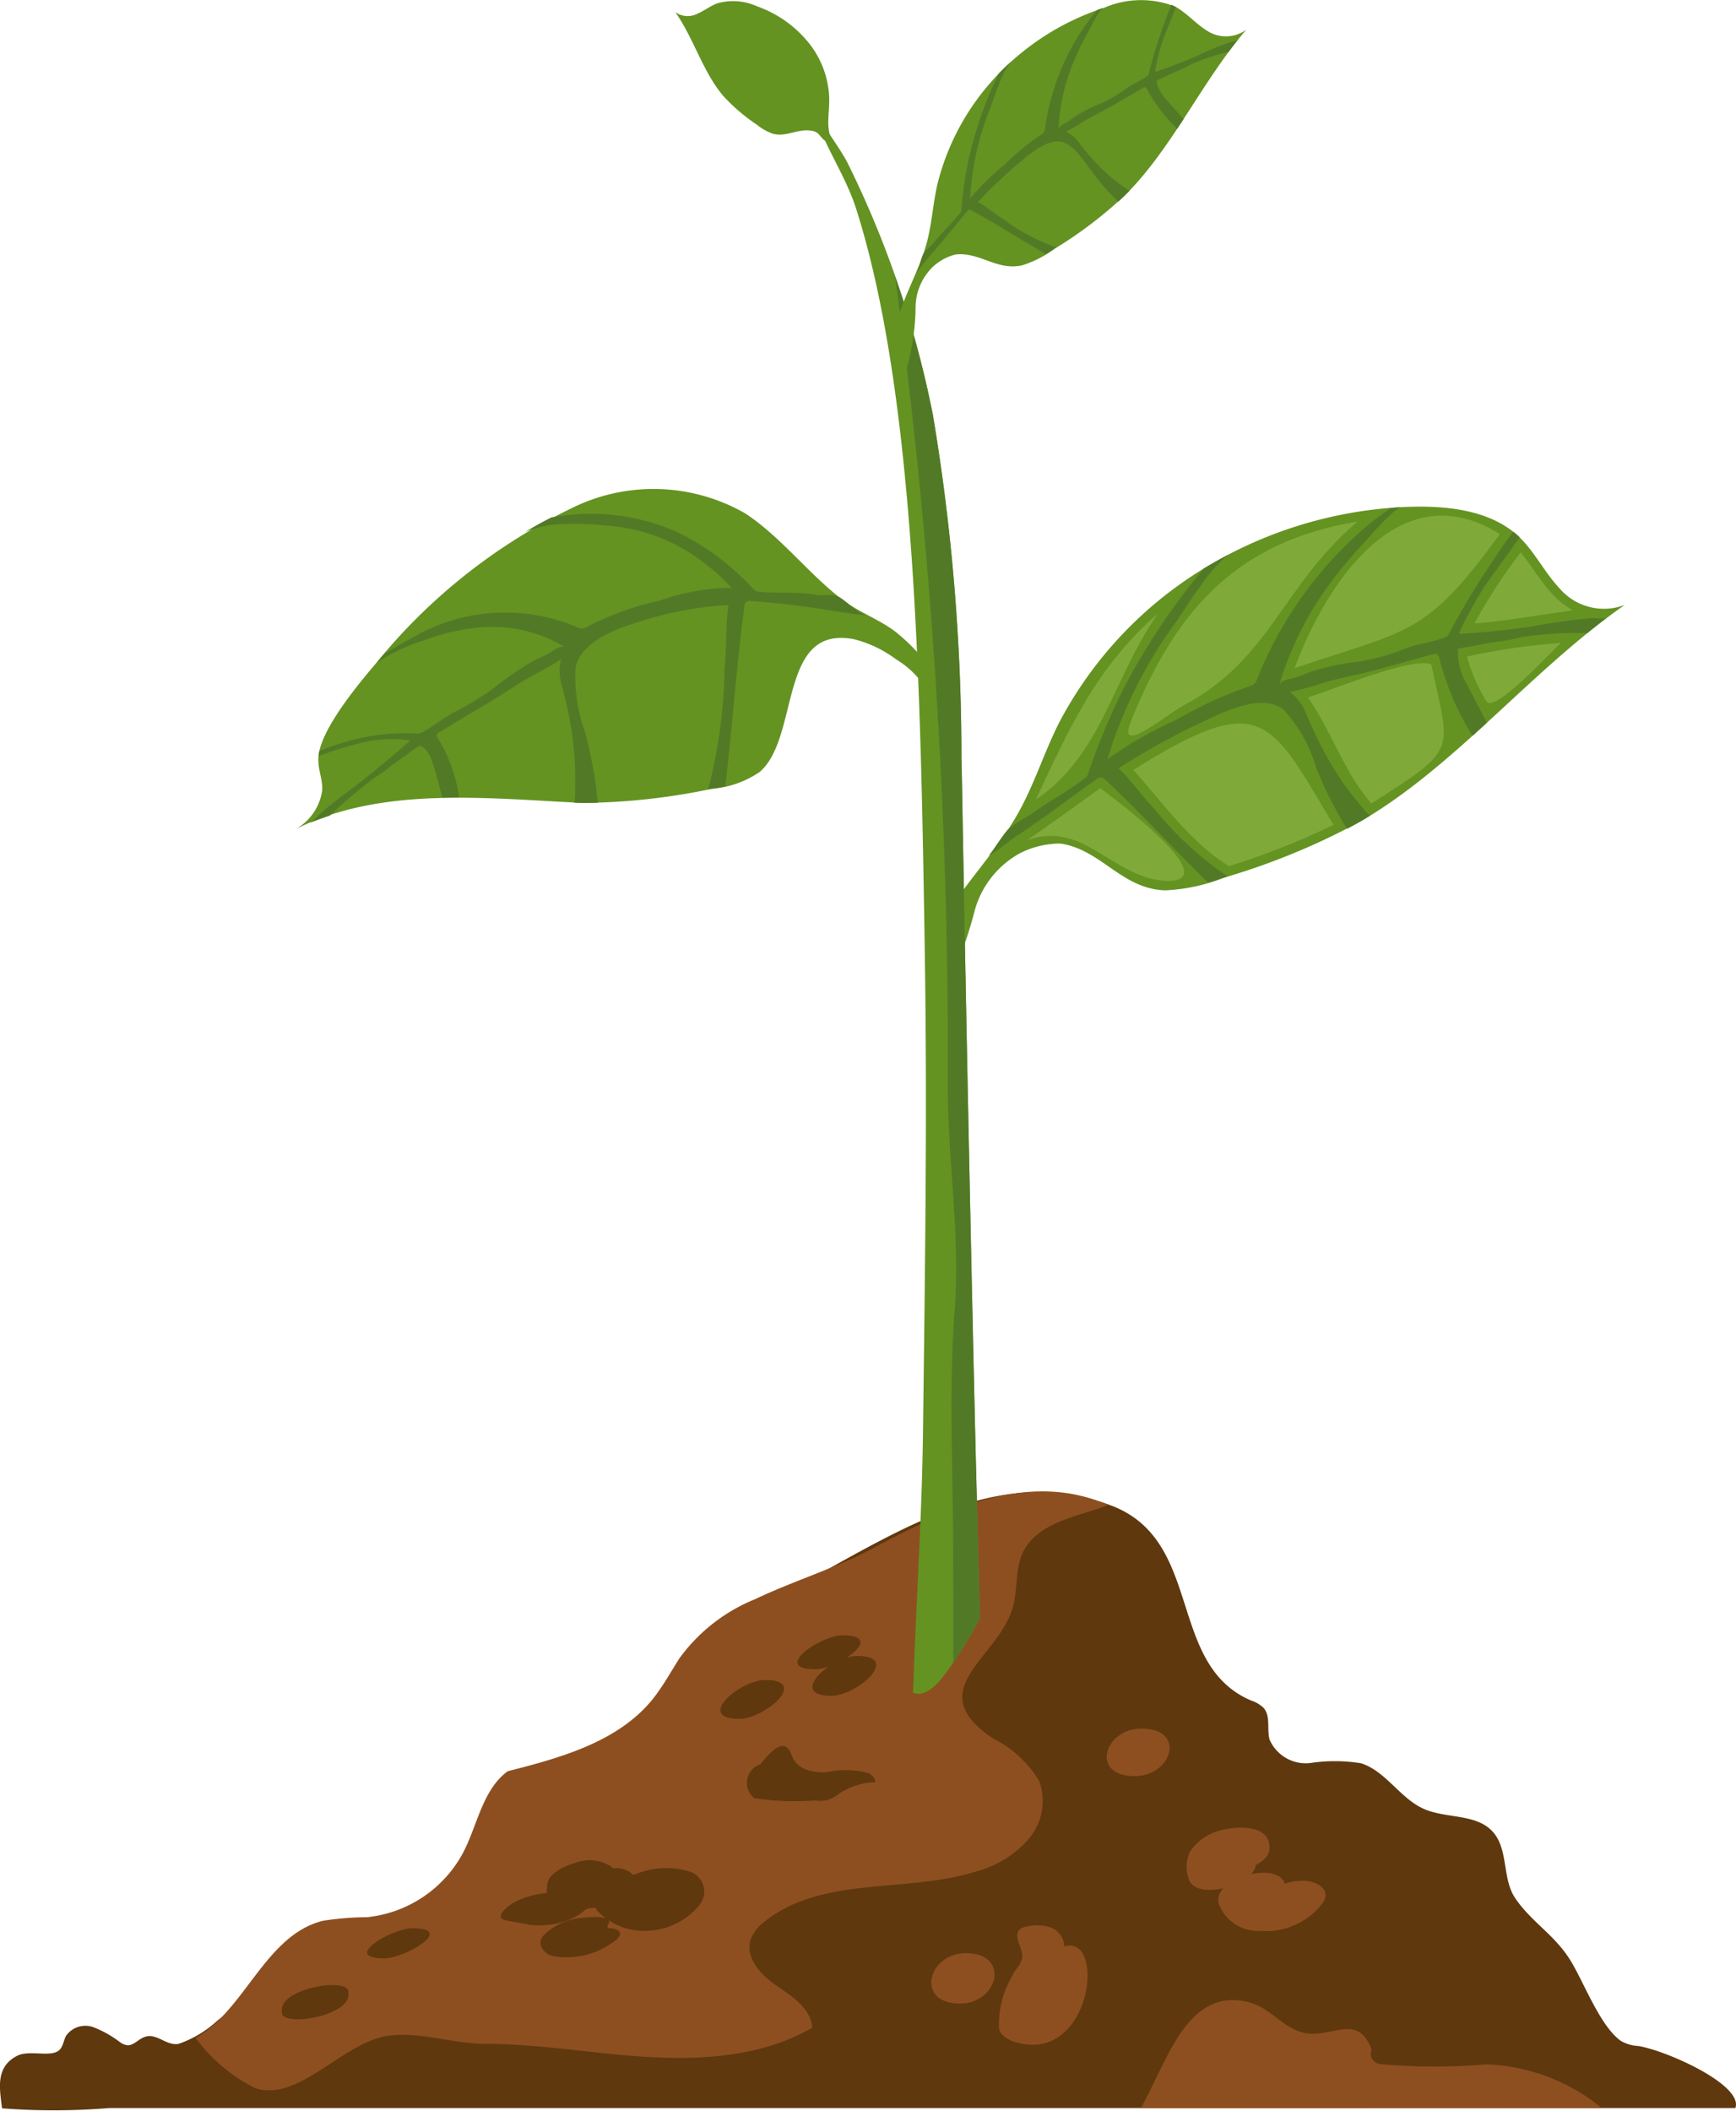
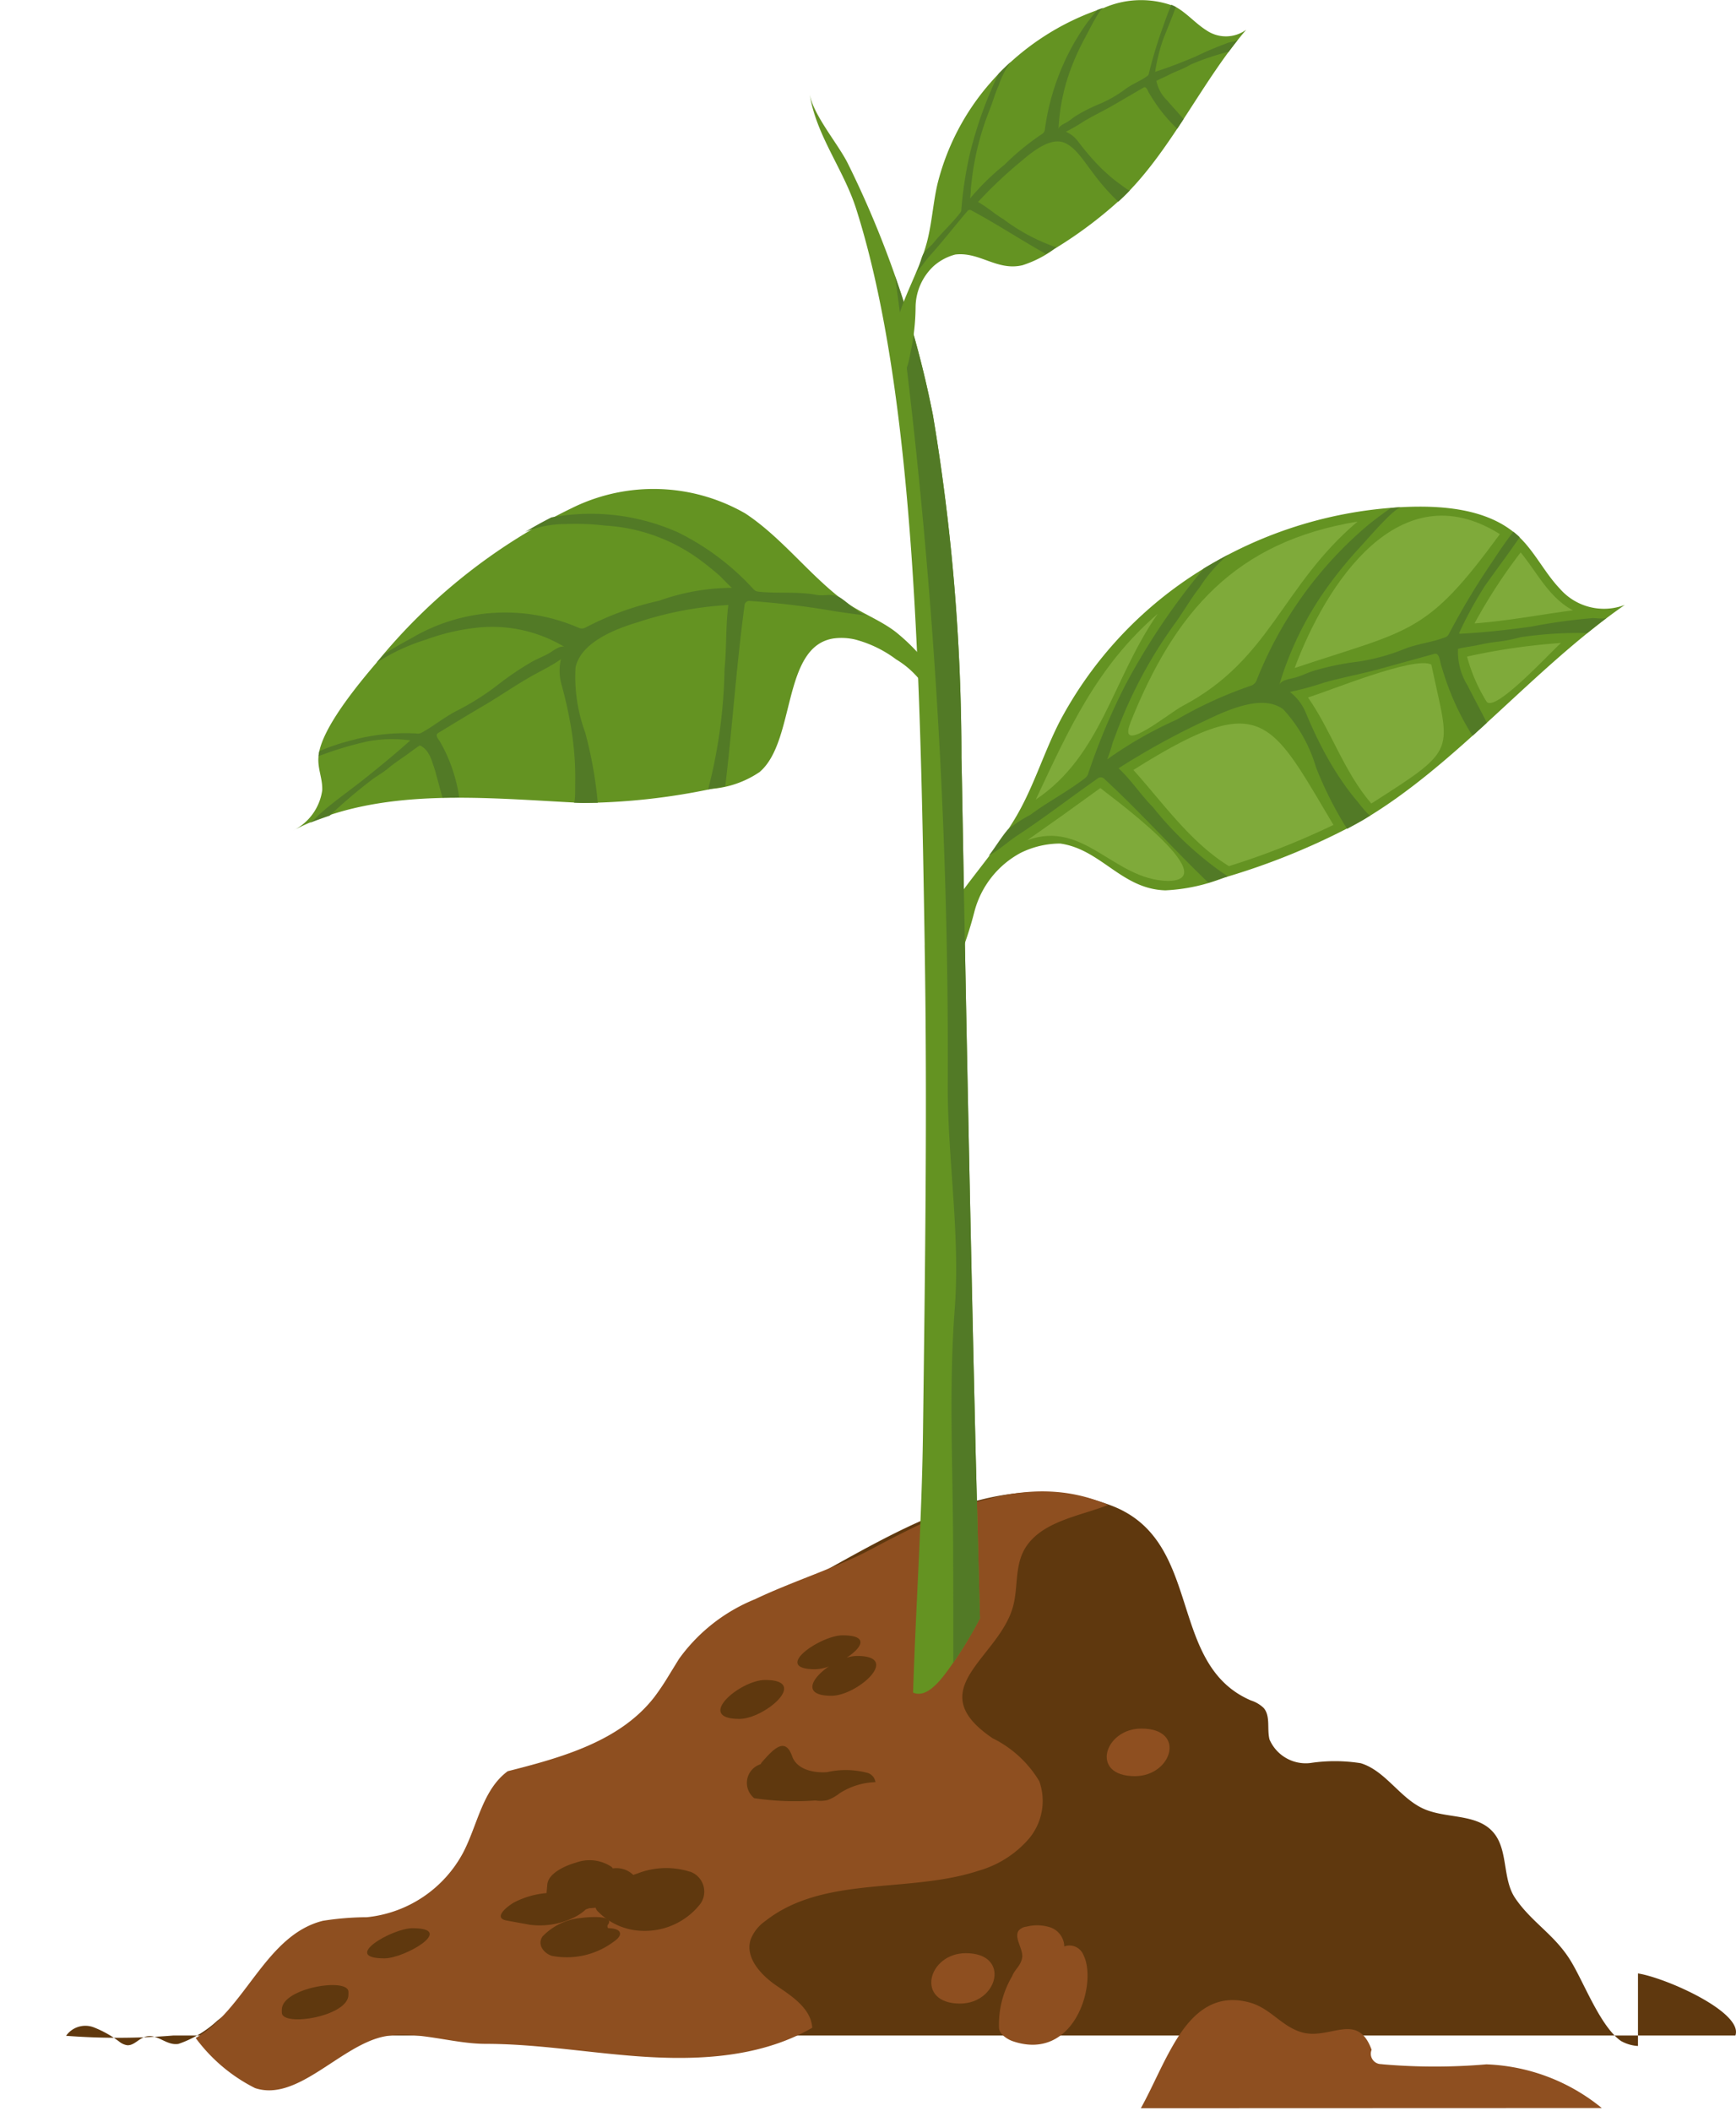
<svg xmlns="http://www.w3.org/2000/svg" id="Group_2861" data-name="Group 2861" width="75.549" height="91.828" viewBox="0 0 75.549 91.828">
  <defs>
    <clipPath id="clip-path">
      <rect id="Rectangle_1074" data-name="Rectangle 1074" width="75.549" height="91.828" transform="translate(0 0)" fill="none" />
    </clipPath>
  </defs>
  <g id="Group_2861-2" data-name="Group 2861" clip-path="url(#clip-path)">
-     <path id="Path_3567" data-name="Path 3567" d="M71.283,89.009a1.7,1.7,0,0,1-.743-.22c-.889-.624-1.59-2.5-2.171-3.461-.7-1.16-1.708-1.687-2.43-2.752-.565-.833-.294-2.083-.942-2.849-.712-.844-2.043-.592-3.041-1.036-1.032-.46-1.658-1.654-2.737-1.984a7.143,7.143,0,0,0-2.19-.009,1.716,1.716,0,0,1-1.781-1.024c-.118-.457.051-1.014-.253-1.369a1.422,1.422,0,0,0-.555-.328c-3.666-1.573-2.049-6.921-6.045-8.466-5.609-2.17-10.574,2.1-15.376,4.324-2.371,1.1-10.1,12.779-13.681,13.926-1.839.588-5.186.353-6.835,1.553-1.077.79-1.984,1.783-3.045,2.593a4.732,4.732,0,0,1-1.692,1.011c-.554.091-.957-.511-1.5-.291-.257.1-.462.374-.737.348a.714.714,0,0,1-.3-.126,4.668,4.668,0,0,0-1.167-.658,1.026,1.026,0,0,0-1.187.375c-.116.216-.129.5-.325.647-.393.294-1.288-.048-1.813.228-.963.5-.742,1.462-.649,2.28a29.429,29.429,0,0,0,4.675-.013H75.523c.353-1.012-3.032-2.514-4.24-2.7" fill="#5f380e" />
+     <path id="Path_3567" data-name="Path 3567" d="M71.283,89.009a1.7,1.7,0,0,1-.743-.22c-.889-.624-1.59-2.5-2.171-3.461-.7-1.16-1.708-1.687-2.43-2.752-.565-.833-.294-2.083-.942-2.849-.712-.844-2.043-.592-3.041-1.036-1.032-.46-1.658-1.654-2.737-1.984a7.143,7.143,0,0,0-2.19-.009,1.716,1.716,0,0,1-1.781-1.024c-.118-.457.051-1.014-.253-1.369a1.422,1.422,0,0,0-.555-.328c-3.666-1.573-2.049-6.921-6.045-8.466-5.609-2.17-10.574,2.1-15.376,4.324-2.371,1.1-10.1,12.779-13.681,13.926-1.839.588-5.186.353-6.835,1.553-1.077.79-1.984,1.783-3.045,2.593a4.732,4.732,0,0,1-1.692,1.011c-.554.091-.957-.511-1.5-.291-.257.1-.462.374-.737.348a.714.714,0,0,1-.3-.126,4.668,4.668,0,0,0-1.167-.658,1.026,1.026,0,0,0-1.187.375a29.429,29.429,0,0,0,4.675-.013H75.523c.353-1.012-3.032-2.514-4.24-2.7" fill="#5f380e" />
    <path id="Path_3568" data-name="Path 3568" d="M32.887,69.561a7.574,7.574,0,0,0-3.338,2.609L29.1,72.9a10.776,10.776,0,0,1-.624.93c-1.489,1.921-4.024,2.629-6.38,3.225-1.1.81-1.31,2.331-1.939,3.539a5.362,5.362,0,0,1-4.19,2.813,12.666,12.666,0,0,0-1.912.155c-2.506.621-3.37,3.863-5.539,5.1A7.255,7.255,0,0,0,11.1,90.841c1.88.626,3.778-1.941,5.709-2.262,1.38-.231,2.9.336,4.316.337,2.05,0,4.08.325,6.118.5,2.762.244,5.687.189,8.106-1.2-.058-.834-.865-1.36-1.545-1.822s-1.391-1.222-1.137-2.017a1.753,1.753,0,0,1,.633-.8c2.556-2.011,6.246-1.186,9.311-2.2a4.528,4.528,0,0,0,2.173-1.393,2.557,2.557,0,0,0,.445-2.494,4.882,4.882,0,0,0-2.033-1.87c-3.186-2.158.336-3.49.906-5.792.218-.878.04-1.808.586-2.589.76-1.087,2.4-1.309,3.533-1.767-3.557-1.558-7.214.28-10.351,1.948-1.449.772-3.32,1.352-4.98,2.137" fill="#8e4f20" />
    <path id="Path_3569" data-name="Path 3569" d="M69.708,91.708a8.407,8.407,0,0,0-5.021-1.9,26.356,26.356,0,0,1-4.495,0c-.081-.011-.125-.01-.17-.018a.452.452,0,0,1-.331-.616c-.614-1.691-1.818-.41-3.038-.76-.883-.252-1.361-1.054-2.283-1.3-1.41-.381-2.379.339-3.155,1.588-.615.991-1.041,2.074-1.566,3.013Z" fill="#8e4f20" />
    <path id="Path_3570" data-name="Path 3570" d="M42.031,84.972c-1.66,0-2.22,2.192-.252,2.192,1.66,0,2.219-2.192.252-2.192" fill="#8e4f20" />
    <path id="Path_3571" data-name="Path 3571" d="M47.145,85.038a.652.652,0,0,0-.829-.359.9.9,0,0,0-.593-.825,1.871,1.871,0,0,0-1.052-.036.523.523,0,0,0-.342.174c-.217.313.228.83.152,1.192s-.318.488-.43.784a4.116,4.116,0,0,0-.574,2.274c.032.275.384.486.6.56,2.71.919,3.7-2.558,3.067-3.764" fill="#8e4f20" />
-     <path id="Path_3572" data-name="Path 3572" d="M56.778,81.82a2.578,2.578,0,0,0-.863.127c-.15-.46-.811-.553-1.464-.415a.713.713,0,0,0,.2-.4c.314-.164.574-.385.594-.674.074-1.091-1.381-1.029-2.088-.835a2.2,2.2,0,0,0-1.376.948,1.529,1.529,0,0,0-.045,1.17c.132.478.83.558,1.51.406a.712.712,0,0,0-.214.647A1.8,1.8,0,0,0,54.811,84a3.1,3.1,0,0,0,2.771-1.239c.373-.591-.325-.916-.8-.939" fill="#8e4f20" />
    <path id="Path_3573" data-name="Path 3573" d="M49.673,75.2c-1.616,0-2.257,2.07-.285,2.07,1.616,0,2.258-2.07.285-2.07" fill="#8e4f20" />
    <path id="Path_3574" data-name="Path 3574" d="M30.026,81.428a3.426,3.426,0,0,0-2.277.074c-.054.018-.118.039-.19.065a1.04,1.04,0,0,0-.765-.294c-.23.006-.072.034-.182-.057a1.713,1.713,0,0,0-1.546-.184c-.4.111-1.2.435-1.248.952l-.033.373a3.778,3.778,0,0,0-1.383.391c-.224.114-1.016.684-.346.805l1,.182a3.37,3.37,0,0,0,2.028-.371,2.1,2.1,0,0,0,.415-.3c.049-.015.1-.032.153-.05.106,0,.19-.014.27-.02a.368.368,0,0,0,.118.182A2.783,2.783,0,0,0,28.022,84a3.059,3.059,0,0,0,2.466-1.187.92.92,0,0,0-.462-1.39" fill="#5f380e" />
    <path id="Path_3575" data-name="Path 3575" d="M26.468,83.882a.121.121,0,0,1,0-.165c.3-.442-1.052-.3-1.158-.279a2.646,2.646,0,0,0-1.7.806c-.241.358.055.728.4.842a3.4,3.4,0,0,0,2.628-.564c.1-.07.389-.254.341-.437s-.39-.2-.508-.2" fill="#5f380e" />
    <path id="Path_3576" data-name="Path 3576" d="M33.3,73.086c-1.1,0-3.074,1.694-1.125,1.694,1.1,0,3.074-1.694,1.125-1.694" fill="#5f380e" />
    <path id="Path_3577" data-name="Path 3577" d="M34.38,76.19c-.309-.538-.763-.047-1.2.446a.88.88,0,0,0-.081.115.852.852,0,0,0-.276,1.477,11.941,11.941,0,0,0,2.658.1,1.469,1.469,0,0,0,.525-.014,1.932,1.932,0,0,0,.524-.292,3.045,3.045,0,0,1,1.568-.491.489.489,0,0,0-.335-.4,3.694,3.694,0,0,0-1.77-.035c-.6.045-1.318-.122-1.516-.685a1.393,1.393,0,0,0-.1-.219" fill="#5f380e" />
    <path id="Path_3578" data-name="Path 3578" d="M37.3,72.041a1.617,1.617,0,0,0-.457.076c.662-.428,1-.973-.176-.973-.96,0-3.119,1.476-1.182,1.476a1.855,1.855,0,0,0,.586-.122c-.757.514-1.181,1.275.114,1.275,1.12,0,3.065-1.732,1.115-1.732" fill="#5f380e" />
    <path id="Path_3579" data-name="Path 3579" d="M12.264,87.43v.125c0,.638,2.9.175,2.9-.777v-.125c0-.638-2.9-.175-2.9.777" fill="#5f380e" />
    <path id="Path_3580" data-name="Path 3580" d="M17.947,83.885c-.879,0-3.14,1.312-1.216,1.312.879,0,3.14-1.312,1.216-1.312" fill="#5f380e" />
    <path id="Path_3581" data-name="Path 3581" d="M41.2,39.768a4.7,4.7,0,0,0-.378,2.919c.013.144.068.33.206.323.084,0,.143-.084.188-.156A15.931,15.931,0,0,0,42.4,39.681a4.071,4.071,0,0,1,2.007-2.572,3.89,3.89,0,0,1,1.732-.411c1.781.251,2.668,1.983,4.58,2.036a7.942,7.942,0,0,0,2.546-.551,30.137,30.137,0,0,0,6.022-2.493c4.1-2.406,7.43-6.606,11.422-9.373a2.542,2.542,0,0,1-2.826-.707c-.662-.693-1.094-1.613-1.791-2.27-1.222-1.15-3.142-1.377-5.076-1.278a18.367,18.367,0,0,0-9.435,3.194,17.25,17.25,0,0,0-5.452,6.11c-.636,1.233-1.054,2.577-1.707,3.8-.885,1.664-2.235,3.034-3.226,4.6" fill="#649322" />
    <path id="Path_3582" data-name="Path 3582" d="M69.3,26.892a24.589,24.589,0,0,0-2.665.369c-1.048.147-2.088.258-3.112.312-.033-.017-.026-.033-.018-.047A17.228,17.228,0,0,1,64.614,25.5c.5-.713,1.031-1.408,1.52-2.127a2.8,2.8,0,0,0-.278-.239c-.306.4-.6.825-.9,1.285a32.011,32.011,0,0,0-1.875,3.111.457.457,0,0,1-.11.155.321.321,0,0,1-.089.044c-.616.234-1.214.274-1.822.526a8.7,8.7,0,0,1-2.014.537,11.656,11.656,0,0,0-1.931.407c-.284.1-.541.232-.834.3-.136.034-.553.095-.61.307A14.177,14.177,0,0,1,57.653,25.7a18.092,18.092,0,0,1,1.588-1.954c.263-.283,1.435-1.663,1.746-1.681-.153.009-.309.023-.462.038-.35.244-.7.5-1.036.779a17,17,0,0,0-4.807,6.725.406.406,0,0,1-.259.23,17.986,17.986,0,0,0-3.209,1.467,17.566,17.566,0,0,0-3.029,1.732,7.066,7.066,0,0,0,.237-.726c.127-.337.252-.674.387-1.011a19.8,19.8,0,0,1,2.325-4.178c.37-.514.692-1.085,1.081-1.577a6.141,6.141,0,0,1,1.239-1.411q-.538.282-1.067.6a29.374,29.374,0,0,0-3.429,5.1,28.2,28.2,0,0,0-1.6,3.82.478.478,0,0,1-.05.108.483.483,0,0,1-.126.121c-.764.581-1.581,1-2.342,1.567a5.7,5.7,0,0,0-.983.645c-.275.312-.6.854-.831,1.135.492-.279.845-.617,1.229-.869,1.187-.778,2.328-1.664,3.5-2.482a.219.219,0,0,1,.278-.018c1.574,1.452,3.009,3.056,4.553,4.541.228-.071.455-.145.682-.22l.164-.053a14.616,14.616,0,0,1-3.258-3.014c-.531-.534-.943-1.177-1.494-1.691a32.326,32.326,0,0,1,3.808-2.09c1.151-.559,2.545-1.111,3.372-.461a6.366,6.366,0,0,1,1.41,2.507,16.115,16.115,0,0,0,1.353,2.679c.223-.118.446-.24.667-.37.118-.069.234-.145.351-.217-.07.044-.527-.556-.581-.621q-.279-.329-.53-.681a13.617,13.617,0,0,1-.935-1.524c-.274-.514-.522-1.05-.753-1.6a2.2,2.2,0,0,0-.708-.943,13.392,13.392,0,0,0,1.474-.4c.836-.24,1.656-.381,2.486-.614q1.145-.316,2.287-.631a.216.216,0,0,1,.141-.007c.125.066.147.329.187.463.06.2.125.409.192.611a11.533,11.533,0,0,0,1.183,2.485c.208-.186.415-.376.622-.564.008-.007-.764-1.46-.831-1.61a2.781,2.781,0,0,1-.424-1.608c.266-.068.537-.1.8-.149a9.481,9.481,0,0,1,1.024-.173,6.986,6.986,0,0,0,.9-.184,17.115,17.115,0,0,1,2.9-.179c.284-.229.569-.456.858-.672-.105.08-.53.015-.644.018" fill="#527a26" />
    <path id="Path_3583" data-name="Path 3583" d="M53.482,37.681c-1.677-1.037-2.858-2.738-4.158-4.184,5.625-3.533,5.941-2.233,8.707,2.39a33.215,33.215,0,0,1-4.549,1.794" fill="#7faa3a" />
    <path id="Path_3584" data-name="Path 3584" d="M49.189,31.451c1.94-4.85,4.58-7.886,9.891-8.76-3.307,2.8-3.773,5.994-7.6,8.013-.606.309-2.868,2.212-2.287.747" fill="#7faa3a" />
    <path id="Path_3585" data-name="Path 3585" d="M64.68,30.5a7.276,7.276,0,0,1-.836-1.936,27.763,27.763,0,0,1,4.09-.592c-.462.4-2.942,3.125-3.254,2.528" fill="#7faa3a" />
    <path id="Path_3586" data-name="Path 3586" d="M64.169,27.121a23.5,23.5,0,0,1,2.008-3.088c.724.879,1.224,1.959,2.275,2.519-1.446.19-2.811.458-4.283.569" fill="#7faa3a" />
    <path id="Path_3587" data-name="Path 3587" d="M59.677,34.958c-1.2-1.4-1.726-3.14-2.755-4.617.864-.252,4.616-1.816,5.368-1.43.815,3.871,1.217,3.6-2.613,6.047" fill="#7faa3a" />
    <path id="Path_3588" data-name="Path 3588" d="M53.17,24.3c-.216.116-.431.235-.643.365.212-.128.427-.249.643-.365" fill="#649322" />
    <path id="Path_3589" data-name="Path 3589" d="M53.17,24.3c-.216.116-.431.235-.643.365.212-.128.427-.249.643-.365" fill="#7faa3a" />
    <path id="Path_3590" data-name="Path 3590" d="M53.27,38.183c-.223.073-.447.146-.67.215.223-.069.447-.142.67-.215" fill="#649322" />
    <path id="Path_3591" data-name="Path 3591" d="M53.27,38.183c-.223.073-.447.146-.67.215.223-.069.447-.142.67-.215" fill="#7faa3a" />
    <path id="Path_3592" data-name="Path 3592" d="M66.115,23.359c-.04-.038-.064-.053-.085-.073.028.024.057.046.085.073" fill="#649322" />
-     <path id="Path_3593" data-name="Path 3593" d="M66.115,23.359c-.04-.038-.064-.053-.085-.073.028.024.057.046.085.073" fill="#7faa3a" />
    <path id="Path_3594" data-name="Path 3594" d="M50.81,38.325c-2.351-.062-3.631-2.677-6.1-1.773q1.6-1.122,3.176-2.268c.172.161,5.564,4.041,2.919,4.041" fill="#7faa3a" />
    <path id="Path_3595" data-name="Path 3595" d="M45.076,34.785c1.44-3.061,2.649-5.789,5.307-8.083-1.985,2.86-2.443,6.161-5.307,8.083" fill="#7faa3a" />
    <path id="Path_3596" data-name="Path 3596" d="M56.342,29.061c1.357-3.646,4.543-8.583,8.931-5.824-3.212,4.393-3.832,4.124-8.931,5.824" fill="#7faa3a" />
    <path id="Path_3597" data-name="Path 3597" d="M36.321,27.769c-2.31.3-1.671,4.464-3.265,5.818a4.325,4.325,0,0,1-2.089.732,28.3,28.3,0,0,1-5.625.613c-4.206-.206-8.875-.744-12.589,1.2a2.308,2.308,0,0,0,1.27-1.753c.02-.536-.222-.953-.159-1.507.108-.967,1.162-2.453,2.5-4.016A24.972,24.972,0,0,1,24.894,22.1a8.017,8.017,0,0,1,7.546.24c1.569,1.04,2.713,2.59,4.2,3.734.737.568,1.606.857,2.334,1.413a8.514,8.514,0,0,1,1.952,2.224,1.588,1.588,0,0,1,.327,1.107.774.774,0,0,1-.665-.351c-.162-.209-.264-.462-.406-.686A3.928,3.928,0,0,0,39,28.687a5.164,5.164,0,0,0-1.794-.868,2.644,2.644,0,0,0-.881-.05" fill="#649322" />
    <path id="Path_3598" data-name="Path 3598" d="M13.875,35.452c.507-.466,1.2-.957,1.816-1.437.733-.578,1.462-1.175,2.166-1.805a5.861,5.861,0,0,0-1.872.046,15.367,15.367,0,0,0-2.122.64,1.264,1.264,0,0,1,.037-.22,9.216,9.216,0,0,1,1.267-.433,9.01,9.01,0,0,1,2.959-.333.426.426,0,0,0,.162-.007.455.455,0,0,0,.083-.04c.542-.3.968-.669,1.525-.949a11.222,11.222,0,0,0,1.7-1.067,13.156,13.156,0,0,1,1.6-1.084c.257-.138.52-.229.77-.387.115-.074.452-.327.615-.223a6.109,6.109,0,0,0-3.8-.849,9.316,9.316,0,0,0-2.244.523,8.582,8.582,0,0,0-2.144,1c.106-.123.218-.246.326-.369.375-.24.756-.467,1.147-.671a8.021,8.021,0,0,1,7.315-.476.35.35,0,0,0,.321-.02,12.764,12.764,0,0,1,3.18-1.156,9.556,9.556,0,0,1,3.177-.562c-.048-.008-.486-.485-.57-.553-.278-.239-.556-.466-.843-.675a7.7,7.7,0,0,0-4.111-1.48A10.794,10.794,0,0,0,24.6,22.8a4.577,4.577,0,0,0-1.746.342c.372-.225.753-.437,1.141-.632a9.332,9.332,0,0,1,5.505.648,11.069,11.069,0,0,1,3.28,2.462.435.435,0,0,0,.095.082.4.4,0,0,0,.155.041c.863.086,1.665-.017,2.495.135.366.069.676-.086,1.016.11s.851.755,1.195.786c-.471-.039-.947-.118-1.343-.172a36.417,36.417,0,0,0-3.778-.459.2.2,0,0,0-.211.178c-.359,2.649-.533,5.32-.841,7.883-.2.041-.4.077-.6.112l-.145.026a22.291,22.291,0,0,0,.713-5.238c.095-.915.045-1.867.166-2.783a15.177,15.177,0,0,0-3.943.75c-1.159.343-2.486.94-2.707,1.964a7.023,7.023,0,0,0,.42,2.831,18.219,18.219,0,0,1,.548,3.057c-.224,0-.447.008-.676.006-.121,0-.244-.007-.366-.01.073,0,.056-.744.059-.829.008-.283,0-.568-.01-.855a14.122,14.122,0,0,0-.2-1.758c-.1-.562-.226-1.119-.376-1.663a2.231,2.231,0,0,1-.036-1.135c-.38.271-.858.5-1.281.738-.731.414-1.387.876-2.095,1.289q-.972.574-1.918,1.154a.235.235,0,0,0-.1.085c-.046.107.088.241.137.329q.115.2.219.413a6.926,6.926,0,0,1,.613,2.006q-.365,0-.729.005c-.009-.006-.317-1.183-.356-1.285-.114-.321-.218-.8-.629-.984-.214.137-.41.291-.61.434-.256.183-.535.365-.759.554-.2.17-.448.312-.677.474a22.468,22.468,0,0,0-1.877,1.593c-.291.1-.58.2-.863.316a2.239,2.239,0,0,0,.386-.35" fill="#527a26" />
    <path id="Path_3599" data-name="Path 3599" d="M40.24,41.111c.12,7.075.017,14.15-.073,21.224-.048,3.759-.31,7.532-.431,11.3.625.272,1.255-.592,1.717-1.257A17.635,17.635,0,0,0,42.645,70.4q-.094-3.645-.188-7.288-.325-13.895-.571-27.788c-.015-.786-.024-1.572-.046-2.358A89.878,89.878,0,0,0,40.6,18.063a43.747,43.747,0,0,0-2.122-7.353q-.708-1.836-1.582-3.6c-.416-.839-1.527-2.133-1.662-3.035.27,1.8,1.476,3.284,2.027,5.015,2.62,8.226,2.8,21.245,2.981,32.022" fill="#649322" />
    <path id="Path_3600" data-name="Path 3600" d="M41.548,56.945c-.256,3.4-.083,6.79-.069,10.2.008,1.73.007,3.458.007,5.188a17.575,17.575,0,0,0,1.16-1.927q-.094-3.645-.188-7.288-.325-13.895-.571-27.788c-.015-.786-.025-1.572-.046-2.358A89.985,89.985,0,0,0,40.6,18.063a43.992,43.992,0,0,0-1.646-6.037,252.228,252.228,0,0,1,2.29,35.343c.014,3.195.546,6.392.305,9.576" fill="#527a26" />
    <path id="Path_3601" data-name="Path 3601" d="M39.165,13.6a2.785,2.785,0,0,0,.2,1.738c.027.082-.006.774.073.748a4.644,4.644,0,0,0,.178-.713,9.575,9.575,0,0,0,.229-2.009,2.478,2.478,0,0,1,.788-1.79,2.3,2.3,0,0,1,.938-.5c1.061-.131,1.821.728,2.929.464a4.833,4.833,0,0,0,1.387-.71A18.4,18.4,0,0,0,49,8.453c2.019-2.019,3.333-4.95,5.235-7.16a1.5,1.5,0,0,1-1.728.029c-.48-.3-.861-.759-1.356-1.031a4.045,4.045,0,0,0-3.106.05,11.163,11.163,0,0,0-4.975,3.295A10.546,10.546,0,0,0,40.8,7.995c-.189.81-.238,1.649-.439,2.455-.271,1.093-.852,2.091-1.2,3.146" fill="#649322" />
    <path id="Path_3602" data-name="Path 3602" d="M53.5,1.842a15.038,15.038,0,0,0-1.481.624c-.583.246-1.165.472-1.748.66A7.957,7.957,0,0,1,50.6,1.765c.186-.486.393-.97.57-1.458a1.509,1.509,0,0,0-.194-.1c-.118.28-.23.569-.335.88a19.379,19.379,0,0,0-.635,2.079.269.269,0,0,1-.041.108.418.418,0,0,1-.044.04c-.321.228-.659.343-.974.583a5.417,5.417,0,0,1-1.082.62,7.129,7.129,0,0,0-1.054.531c-.15.1-.279.218-.437.3-.073.039-.3.14-.308.271a8.573,8.573,0,0,1,.554-2.674,10.8,10.8,0,0,1,.636-1.369c.11-.2.586-1.179.763-1.237-.087.028-.174.061-.26.092-.167.195-.33.4-.485.609a10.341,10.341,0,0,0-1.805,4.614.25.25,0,0,1-.116.173,10.9,10.9,0,0,0-1.639,1.341,10.684,10.684,0,0,0-1.495,1.464,4.338,4.338,0,0,0,.033-.453c.024-.215.048-.427.077-.642a12.01,12.01,0,0,1,.741-2.766c.139-.352.243-.732.4-1.075a3.785,3.785,0,0,1,.512-1q-.27.246-.527.514A17.736,17.736,0,0,0,42.21,6.679a17.022,17.022,0,0,0-.374,2.444.24.24,0,0,1-.012.071.3.3,0,0,1-.056.089c-.357.455-.767.819-1.123,1.262-.159.2-.362.308-.475.527s-.158.643-.336.816c.243-.237.418-.52.6-.726.572-.631,1.1-1.317,1.659-1.969a.129.129,0,0,1,.157-.052c1.115.593,2.17,1.294,3.271,1.909.121-.074.243-.153.362-.23l.087-.057a8.508,8.508,0,0,1-2.309-1.232c-.381-.225-.71-.532-1.1-.743A19.43,19.43,0,0,1,44.458,7c.582-.5,1.306-1.031,1.875-.786.484.21.839.8,1.17,1.226a9.529,9.529,0,0,0,1.162,1.335c.112-.1.223-.208.332-.319.058-.057.114-.118.172-.177-.035.037-.383-.239-.425-.268-.138-.1-.271-.2-.4-.31a7.7,7.7,0,0,1-.756-.735c-.232-.253-.451-.522-.662-.8a1.282,1.282,0,0,0-.542-.433,8.018,8.018,0,0,0,.79-.459c.447-.266.9-.475,1.344-.737l1.227-.716a.133.133,0,0,1,.08-.027c.081.02.132.167.173.239.065.109.131.217.2.322A6.623,6.623,0,0,0,51.231,5.6c.093-.14.186-.279.277-.421,0-.006-.648-.724-.707-.8a1.625,1.625,0,0,1-.475-.86c.143-.079.295-.141.44-.21a5.905,5.905,0,0,1,.565-.259,4.365,4.365,0,0,0,.495-.245,10.394,10.394,0,0,1,1.645-.552c.131-.175.262-.35.4-.518-.049.061-.3.09-.368.109" fill="#527a26" />
-     <path id="Path_3603" data-name="Path 3603" d="M35.672,5.886a.523.523,0,0,0-.366-.2c-.575-.1-1.1.294-1.681.129a2.33,2.33,0,0,1-.69-.392,7.972,7.972,0,0,1-1.459-1.249c-.891-1.046-1.286-2.513-2.09-3.648A.924.924,0,0,0,30.343.6c.3-.127.566-.34.872-.455a2.519,2.519,0,0,1,1.722.126,5.045,5.045,0,0,1,2.388,1.763,4.064,4.064,0,0,1,.76,2.19c.029.872-.242,1.441.333,2.272-.089-.128-.475-.313-.616-.462-.053-.057-.093-.1-.13-.145" fill="#649322" />
  </g>
</svg>